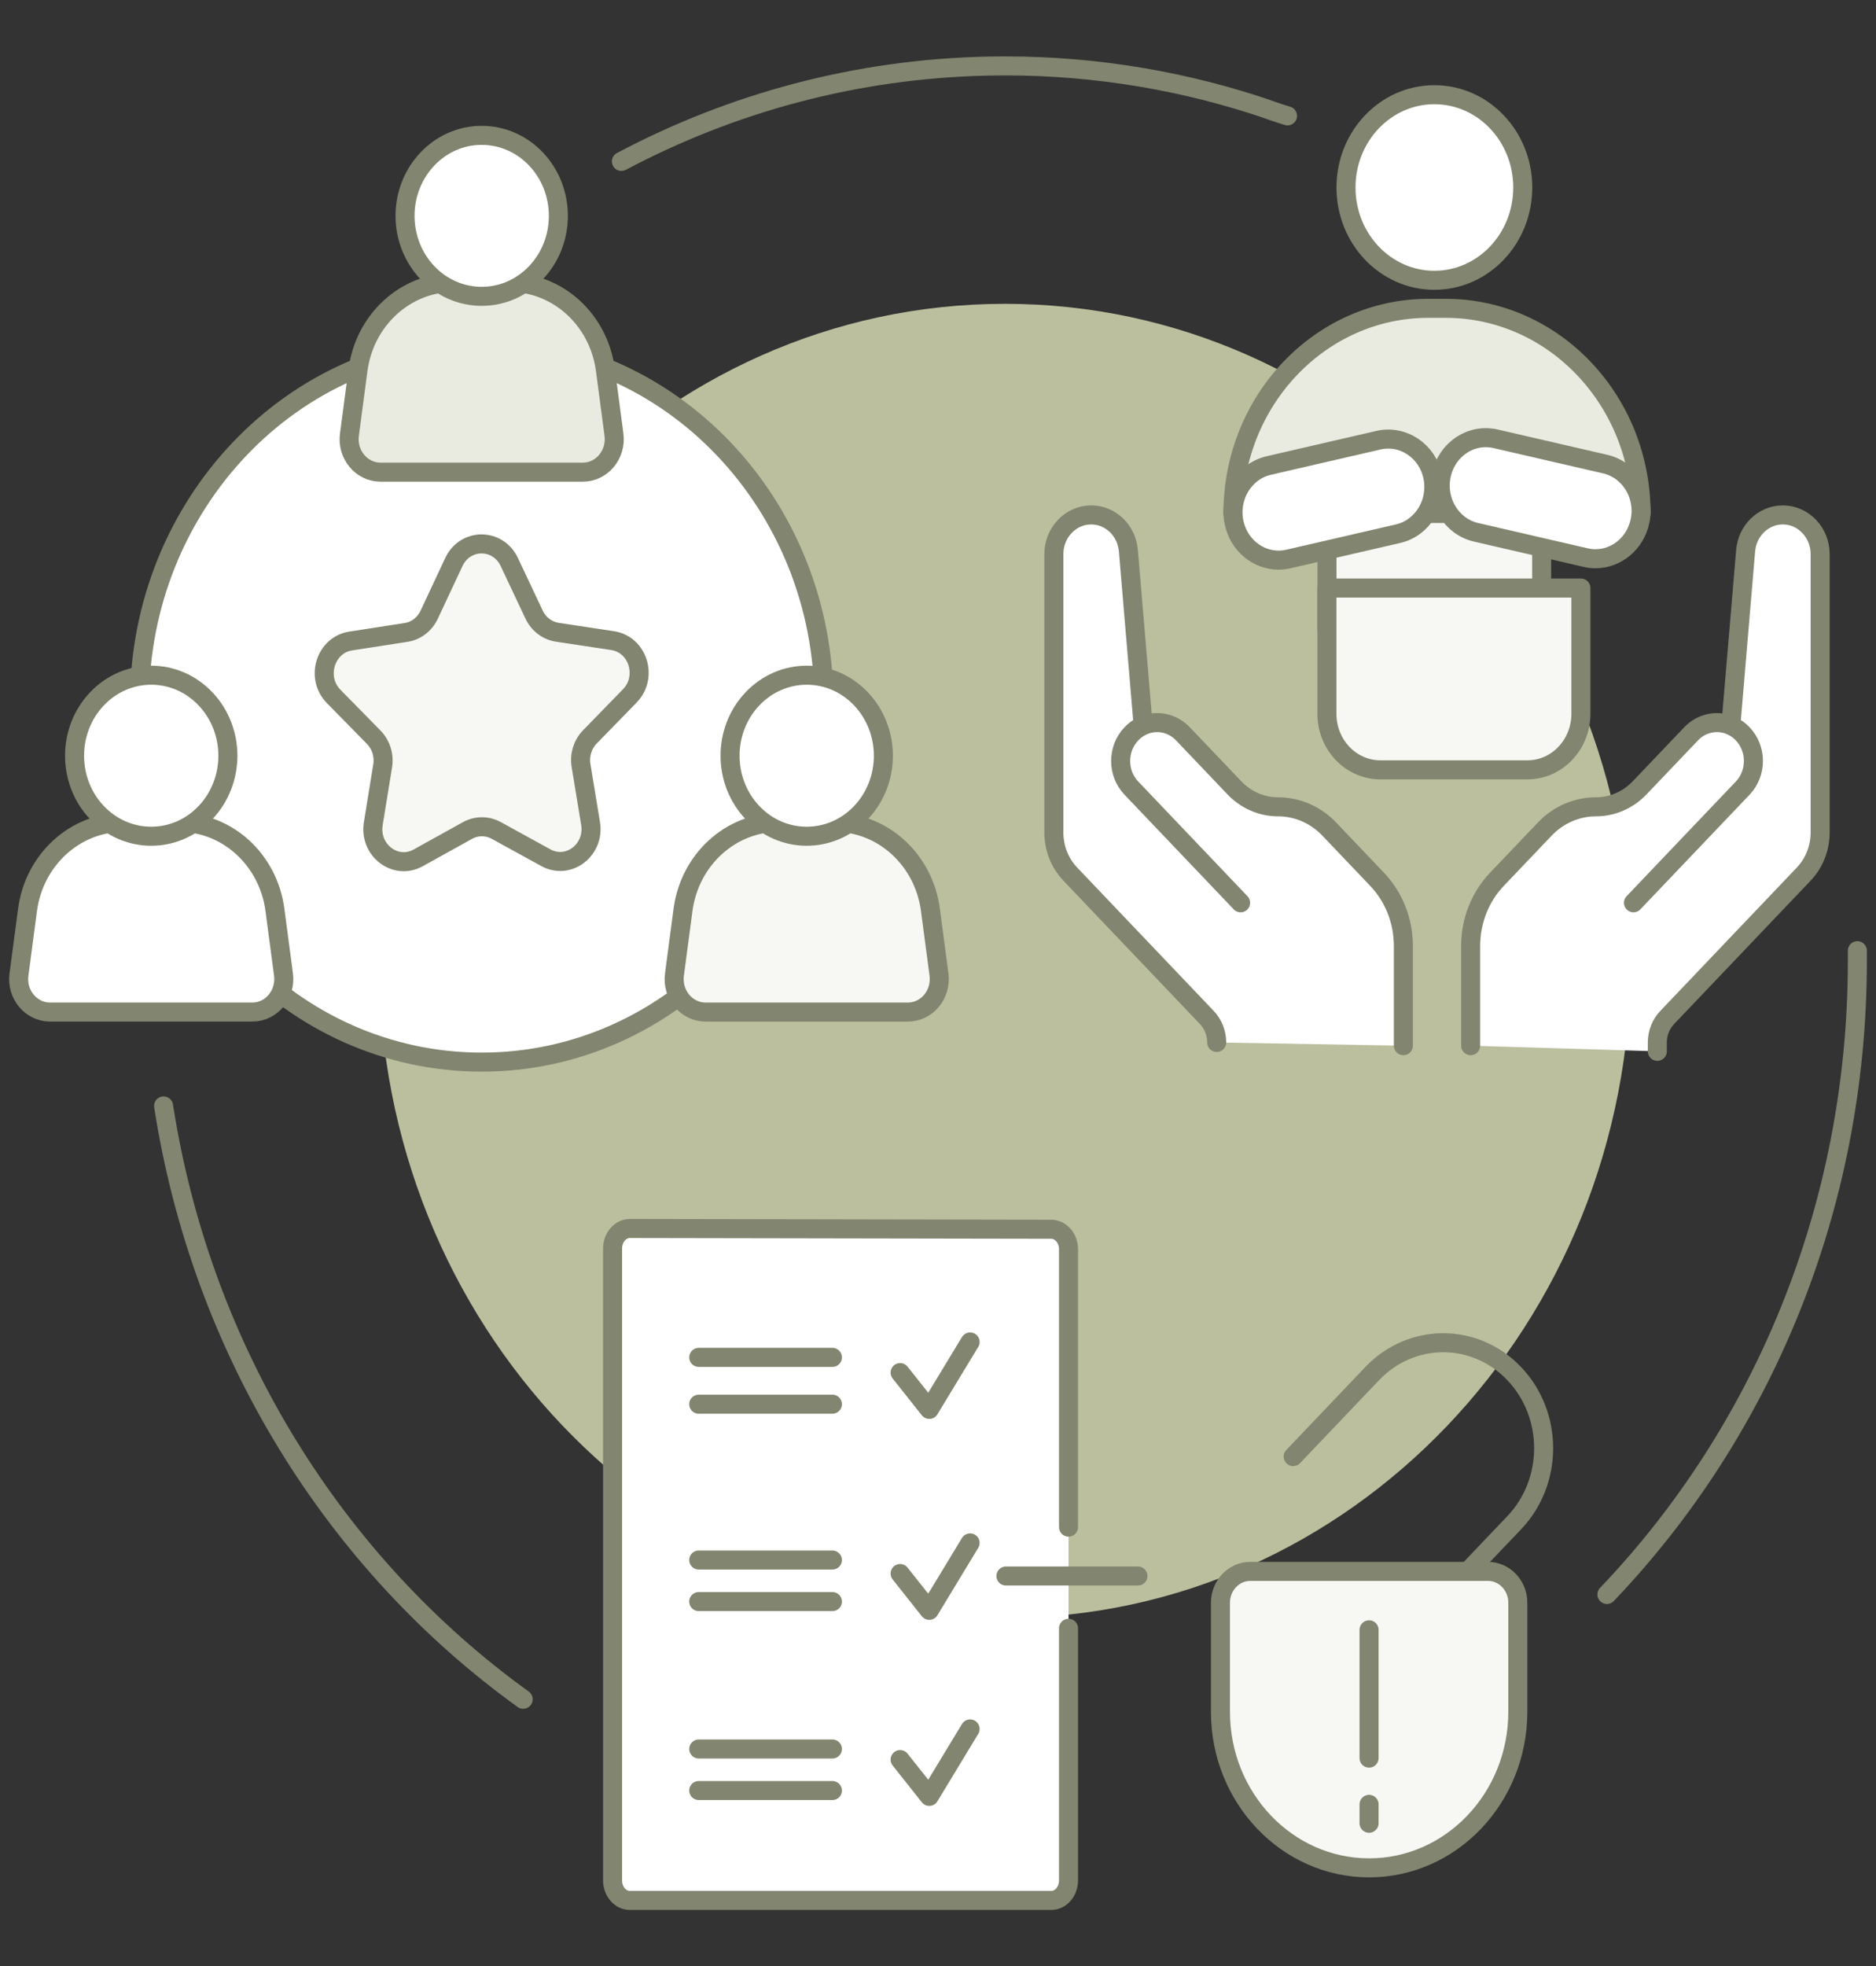
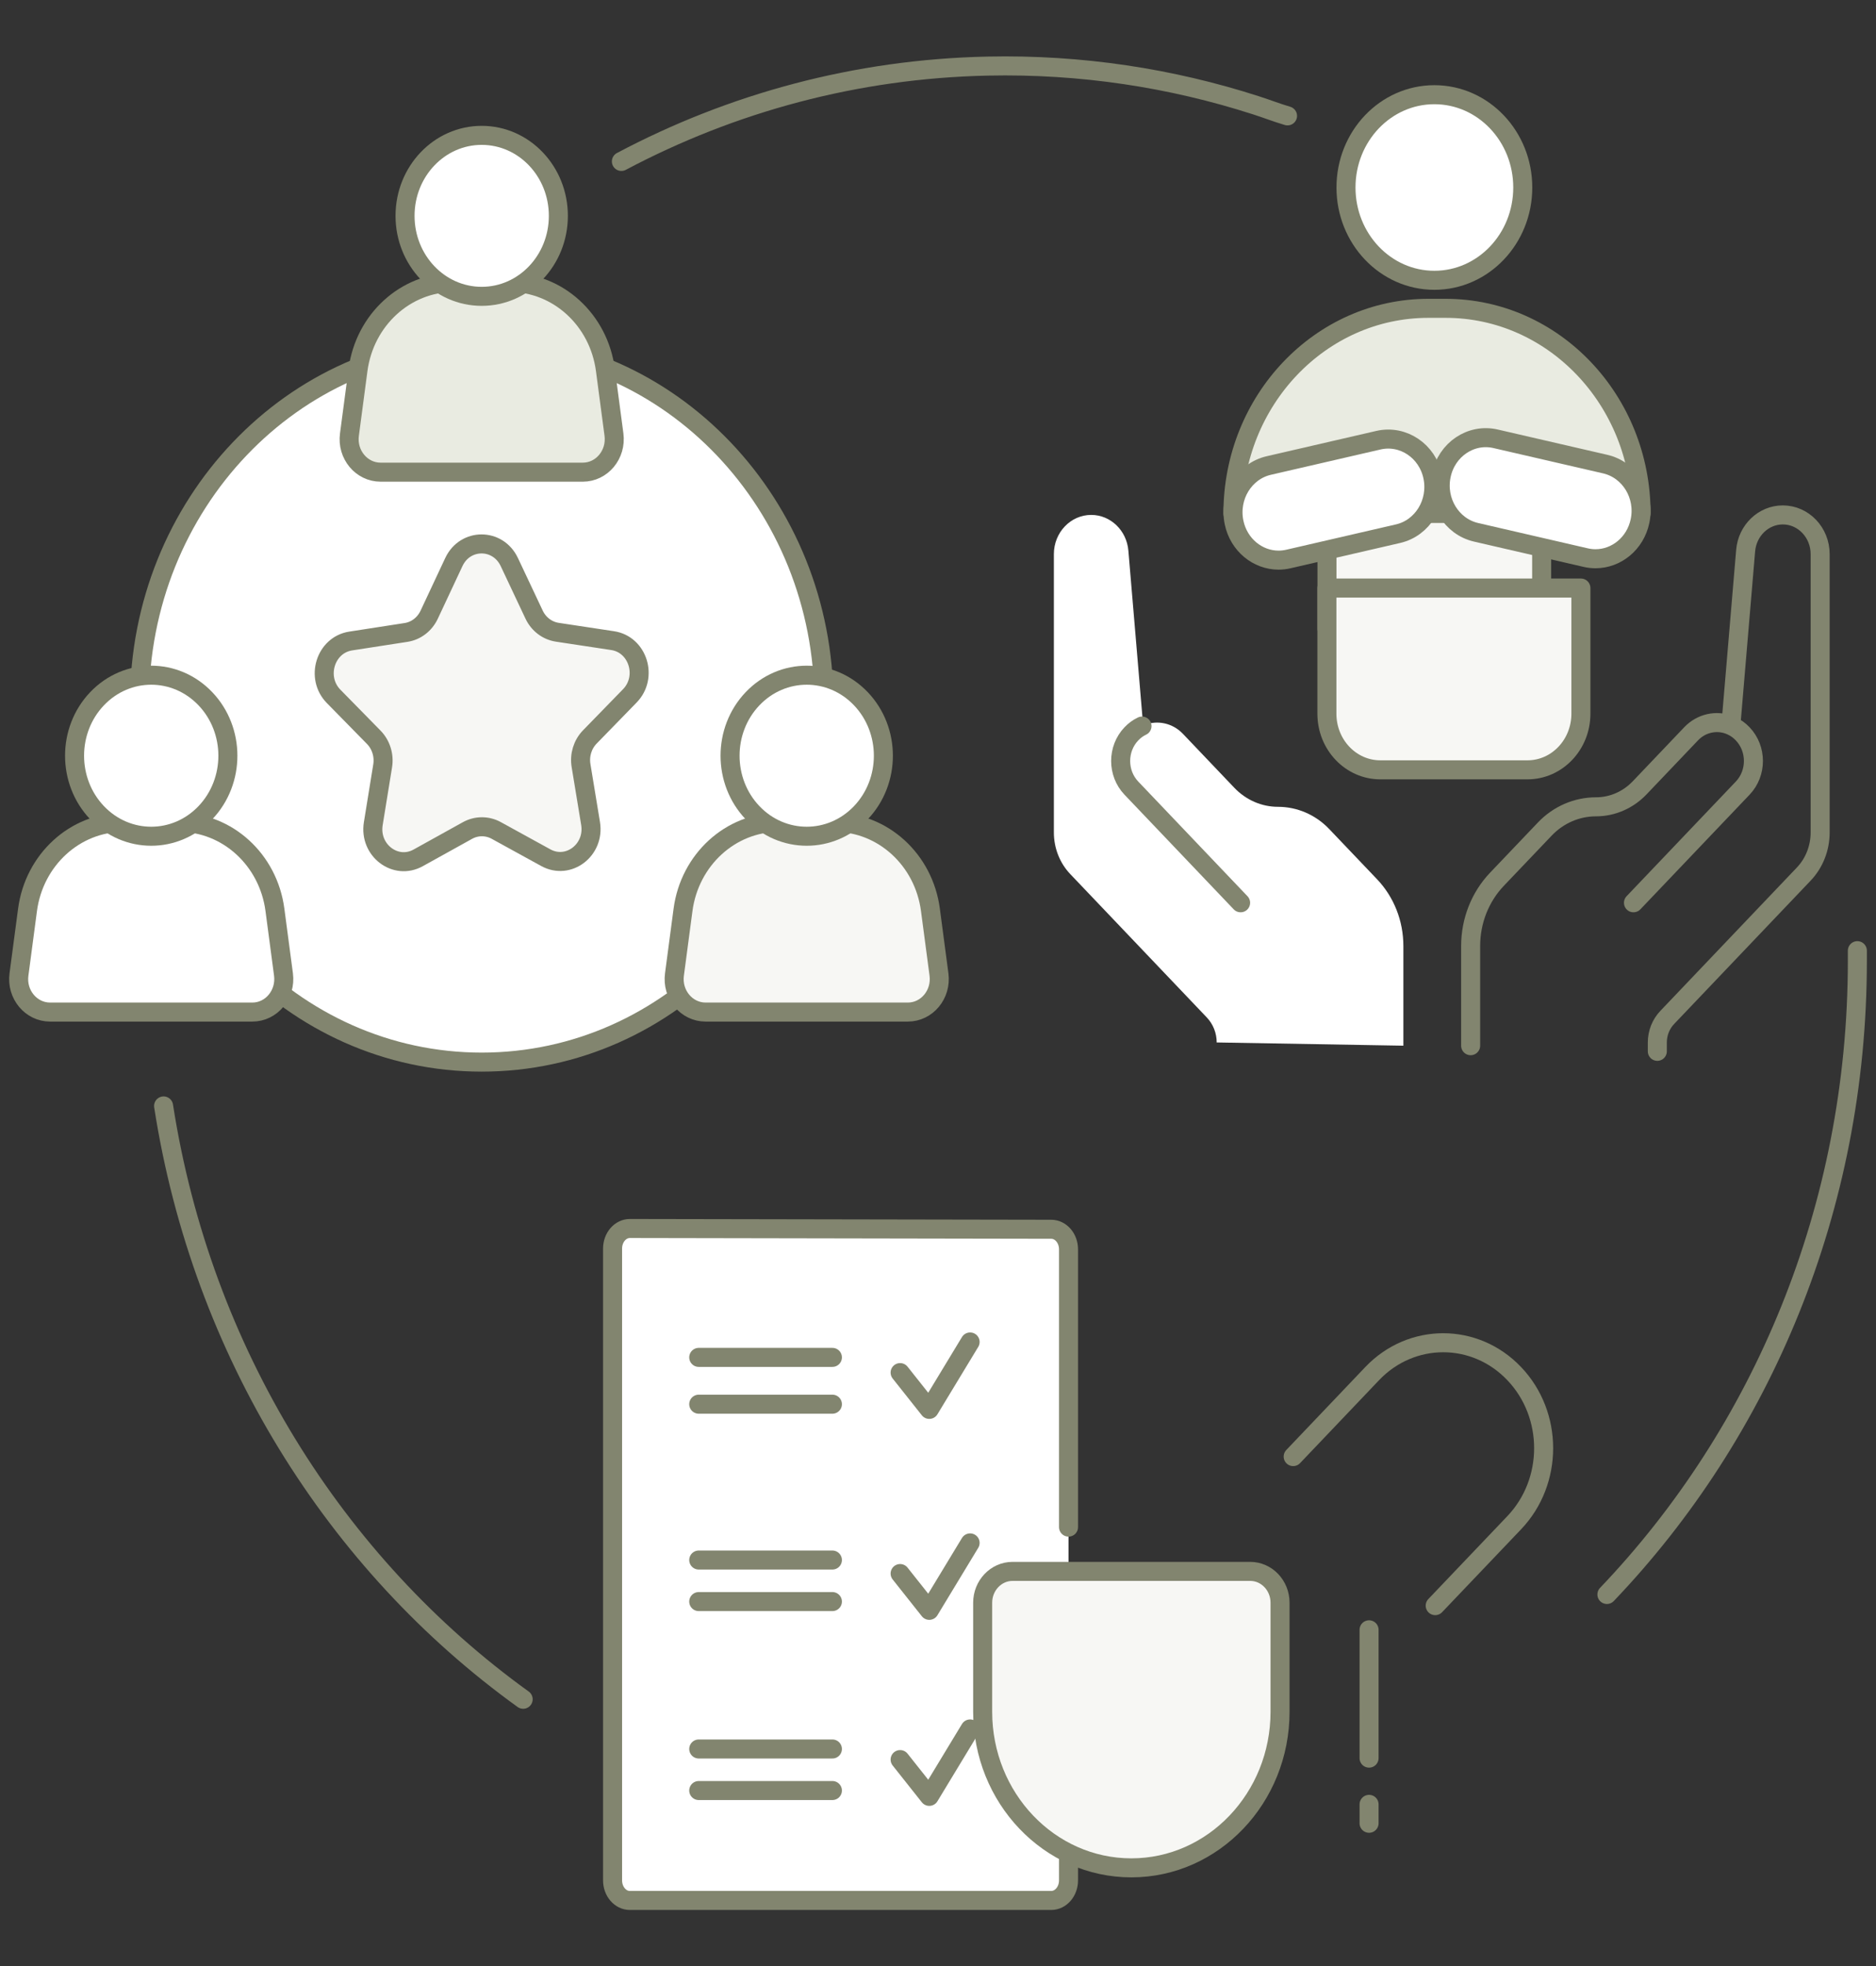
<svg xmlns="http://www.w3.org/2000/svg" id="Layer_1" data-name="Layer 1" viewBox="0 0 295.87 310.01">
  <rect x="0" y="0" width="295.87" height="310.01" fill="#333333" stroke="none" />
  <defs>
    <style>
      .cls-1 {
        fill: none;
      }

      .cls-1, .cls-2, .cls-3, .cls-4, .cls-5 {
        stroke: #82856f;
        stroke-width: 3px;
      }

      .cls-1, .cls-2, .cls-4, .cls-5 {
        stroke-linecap: round;
        stroke-linejoin: round;
      }

      .cls-2, .cls-6 {
        fill: #f7f7f4;
      }

      .cls-3 {
        stroke-miterlimit: 10;
      }

      .cls-3, .cls-4, .cls-7 {
        fill: #fff;
      }

      .cls-5 {
        fill: #e9ebe1;
      }

      .cls-6, .cls-8, .cls-7 {
        stroke-width: 0px;
      }

      .cls-8 {
        fill: #bbbf9e;
      }
    </style>
  </defs>
  <path class="cls-1" d="M25.8,174.36c6.02,38.76,27.09,72.21,56.71,93.54" />
  <path class="cls-1" d="M292.93,149.88c0,.53,0,1.07,0,1.61,0,39.03-15.1,74.35-39.5,99.89" />
  <path class="cls-1" d="M98,25.45c17.4-9.22,36.99-14.59,57.78-15.03,14.72-.31,28.95,1.88,42.29,6.18,1.96.63,3.02,1.08,4.99,1.67" />
-   <path class="cls-8" d="M158.49,255.08c54.52,0,98.71-46.38,98.71-103.59s-44.2-103.59-98.71-103.59-98.71,46.38-98.71,103.59,44.2,103.59,98.71,103.59Z" />
  <path class="cls-3" d="M75.97,167.45c29.81,0,53.97-25.36,53.97-56.64s-24.16-56.64-53.97-56.64-53.97,25.36-53.97,56.64,24.16,56.64,53.97,56.64Z" />
  <path class="cls-5" d="M91.93,74.44h-31.91c-3.01,0-5.33-2.79-4.91-5.92l1.35-10.19c1.05-7.91,7.49-13.8,15.1-13.8h8.82c7.61,0,14.06,5.89,15.1,13.8l1.35,10.19c.41,3.13-1.9,5.92-4.91,5.92Z" />
  <path class="cls-4" d="M75.97,46.72c6.68,0,12.09-5.68,12.09-12.69s-5.41-12.69-12.09-12.69-12.09,5.68-12.09,12.69,5.41,12.69,12.09,12.69Z" />
  <path class="cls-4" d="M39.81,159.56H7.9c-3.01,0-5.33-2.79-4.91-5.92l1.35-10.19c1.05-7.91,7.49-13.8,15.1-13.8h8.82c7.61,0,14.06,5.89,15.1,13.8l1.35,10.19c.41,3.13-1.9,5.92-4.91,5.92Z" />
  <path class="cls-4" d="M32.4,128.12c4.72-4.96,4.72-12.99,0-17.95-4.72-4.96-12.38-4.96-17.1,0-4.72,4.96-4.72,12.99,0,17.95,4.72,4.96,12.38,4.96,17.1,0Z" />
  <path class="cls-2" d="M143.19,159.56h-31.91c-3.01,0-5.33-2.79-4.91-5.92l1.35-10.19c1.05-7.91,7.49-13.8,15.1-13.8h8.82c7.61,0,14.06,5.89,15.1,13.8l1.35,10.19c.41,3.13-1.9,5.92-4.91,5.92Z" />
  <path class="cls-4" d="M135.78,128.12c4.72-4.96,4.72-12.99,0-17.95-4.72-4.96-12.38-4.96-17.1,0-4.72,4.96-4.72,12.99,0,17.95,4.72,4.96,12.38,4.96,17.1,0Z" />
  <path class="cls-2" d="M87.9,99.68l8.72,1.32c4,.6,5.6,5.75,2.71,8.71l-6.3,6.47c-1.15,1.18-1.67,2.87-1.39,4.53l1.5,9.11c.69,4.18-3.48,7.37-7.06,5.4l-7.81-4.29c-1.42-.78-3.11-.78-4.53,0l-7.79,4.32c-3.57,1.98-7.75-1.2-7.08-5.38l1.48-9.12c.27-1.66-.26-3.35-1.41-4.52l-6.32-6.44c-2.9-2.95-1.31-8.11,2.69-8.73l8.72-1.35c1.59-.24,2.95-1.29,3.66-2.8l3.89-8.3c1.78-3.8,6.94-3.81,8.74-.01l3.91,8.29c.71,1.51,2.08,2.55,3.67,2.79Z" />
  <path class="cls-7" d="M168.52,256.71v39.74c0,1.75-1.22,3.17-2.73,3.17h-66.45c-1.51,0-2.73-1.42-2.73-3.17v-99.6c0-1.75,1.22-3.17,2.73-3.17l66.45.12c1.51,0,2.73,1.42,2.73,3.17v43.79" />
  <path class="cls-1" d="M168.52,256.71v39.74c0,1.75-1.22,3.17-2.73,3.17h-66.45c-1.51,0-2.73-1.42-2.73-3.17v-99.6c0-1.75,1.22-3.17,2.73-3.17l66.45.12c1.51,0,2.73,1.42,2.73,3.17v43.79" />
  <path class="cls-1" d="M141.96,216.4l4.6,5.8,6.44-10.63" />
  <path class="cls-1" d="M110.2,221.38h21.08" />
  <path class="cls-1" d="M110.2,214h21.08" />
  <path class="cls-1" d="M110.2,252.5h21.08" />
  <path class="cls-1" d="M110.2,245.95h21.08" />
  <path class="cls-1" d="M141.96,248.08l4.6,5.8,6.44-10.63" />
  <path class="cls-1" d="M141.96,277.41l4.6,5.8,6.44-10.63" />
  <path class="cls-1" d="M110.2,282.29h21.08" />
  <path class="cls-1" d="M110.2,275.74h21.08" />
  <path class="cls-1" d="M158.65,248.47h20.82" />
  <path class="cls-1" d="M203.95,229.64l12.46-13.08c6.19-6.49,16.22-6.49,22.4,0,6.19,6.49,6.19,17.02,0,23.51l-12.46,13.07" />
-   <path class="cls-2" d="M197.17,247.74h37.5c2.6,0,4.71,2.21,4.71,4.94v17.19c0,13.58-10.51,24.61-23.45,24.61s-23.45-11.03-23.45-24.61v-17.19c0-2.72,2.11-4.94,4.71-4.94h0Z" />
+   <path class="cls-2" d="M197.17,247.74c2.6,0,4.71,2.21,4.71,4.94v17.19c0,13.58-10.51,24.61-23.45,24.61s-23.45-11.03-23.45-24.61v-17.19c0-2.72,2.11-4.94,4.71-4.94h0Z" />
  <path class="cls-1" d="M215.92,256.95v20.23" />
  <path class="cls-1" d="M215.92,287.45v-2.98" />
  <path class="cls-6" d="M243.14,99.17v-31.81c0-9.81-7.58-17.76-16.93-17.76s-16.93,7.95-16.93,17.76v31.81" />
  <path class="cls-1" d="M243.14,99.17v-31.81c0-9.81-7.58-17.76-16.93-17.76s-16.93,7.95-16.93,17.76v31.81" />
  <path class="cls-5" d="M225.28,48.61h2.72c17.01,0,30.82,14.49,30.82,32.34h-64.37c0-17.85,13.81-32.34,30.82-32.34h0Z" />
  <path class="cls-4" d="M226.22,44.19c-7.7,0-13.94-6.55-13.94-14.63s6.24-14.63,13.94-14.63,13.94,6.55,13.94,14.63-6.24,14.63-13.94,14.63Z" />
  <path class="cls-4" d="M251.63,88.09c-.51,0-1.03-.06-1.55-.18l-17.29-3.99c-3.88-.9-6.34-4.92-5.48-8.99.85-4.07,4.69-6.65,8.57-5.75l17.29,3.99c3.88.9,6.34,4.92,5.48,8.99-.74,3.53-3.72,5.93-7.02,5.93h0Z" />
  <path class="cls-4" d="M201.65,88.31c-3.3,0-6.28-2.4-7.02-5.93-.85-4.07,1.6-8.1,5.48-8.99l17.29-3.99c3.88-.89,7.72,1.68,8.57,5.75.85,4.07-1.6,8.1-5.48,8.99l-17.29,3.99c-.52.12-1.04.18-1.55.18h0Z" />
  <path class="cls-2" d="M226.46,92.71h22.87v19.81c0,4.89-3.77,8.85-8.43,8.85h-23.2c-4.66,0-8.43-3.96-8.43-8.85v-19.81h17.2Z" />
-   <path class="cls-7" d="M231.94,164.86v-15.72c0-3.95,1.49-7.73,4.15-10.52l7.54-7.91c2.14-2.25,5.05-3.51,8.08-3.51,2.59,0,5.06-1.08,6.89-3l8.11-8.51c1.63-1.71,4-2.18,6.03-1.41l.28-.38,2.29-27.09c.27-3.19,2.82-5.63,5.86-5.63,3.25,0,5.89,2.77,5.89,6.18v43.88c0,2.47-.93,4.83-2.59,6.57l-21.53,22.6c-1,1.05-1.56,2.47-1.56,3.94v1.4" />
  <path class="cls-1" d="M231.94,164.86v-15.72c0-3.95,1.49-7.73,4.15-10.52l7.54-7.91c2.14-2.25,5.05-3.51,8.08-3.51,2.59,0,5.06-1.08,6.89-3l8.11-8.51c1.63-1.71,4-2.18,6.03-1.41l.28-.38,2.29-27.09c.27-3.19,2.82-5.63,5.86-5.63,3.25,0,5.89,2.77,5.89,6.18v43.88c0,2.47-.93,4.83-2.59,6.57l-21.53,22.6c-1,1.05-1.56,2.47-1.56,3.94v1.4" />
  <path class="cls-1" d="M273.17,114.47c.61.29,1.18.7,1.68,1.23,2.25,2.36,2.25,6.19,0,8.55l-17.23,18.08" />
  <path class="cls-7" d="M221.33,164.86v-15.72c0-3.95-1.49-7.73-4.15-10.52l-7.54-7.91c-2.14-2.25-5.05-3.51-8.08-3.51-2.59,0-5.06-1.08-6.89-3l-8.11-8.51c-1.63-1.71-4-2.18-6.03-1.41l-.28-.38-2.29-27.09c-.27-3.19-2.82-5.63-5.86-5.63-3.25,0-5.89,2.77-5.89,6.18v43.88c0,2.47.93,4.83,2.59,6.57l21.53,22.6c1,1.05,1.56,2.47,1.56,3.94" />
-   <path class="cls-1" d="M221.33,164.86v-15.72c0-3.95-1.49-7.73-4.15-10.52l-7.54-7.91c-2.14-2.25-5.05-3.51-8.08-3.51-2.59,0-5.06-1.08-6.89-3l-8.11-8.51c-1.63-1.71-4-2.18-6.03-1.41l-.28-.38-2.29-27.09c-.27-3.19-2.82-5.63-5.86-5.63-3.25,0-5.89,2.77-5.89,6.18v43.88c0,2.47.93,4.83,2.59,6.57l21.53,22.6c1,1.05,1.56,2.47,1.56,3.94" />
  <path class="cls-1" d="M180.11,114.47c-.61.29-1.18.7-1.68,1.23-2.25,2.36-2.25,6.19,0,8.55l17.23,18.08" />
</svg>